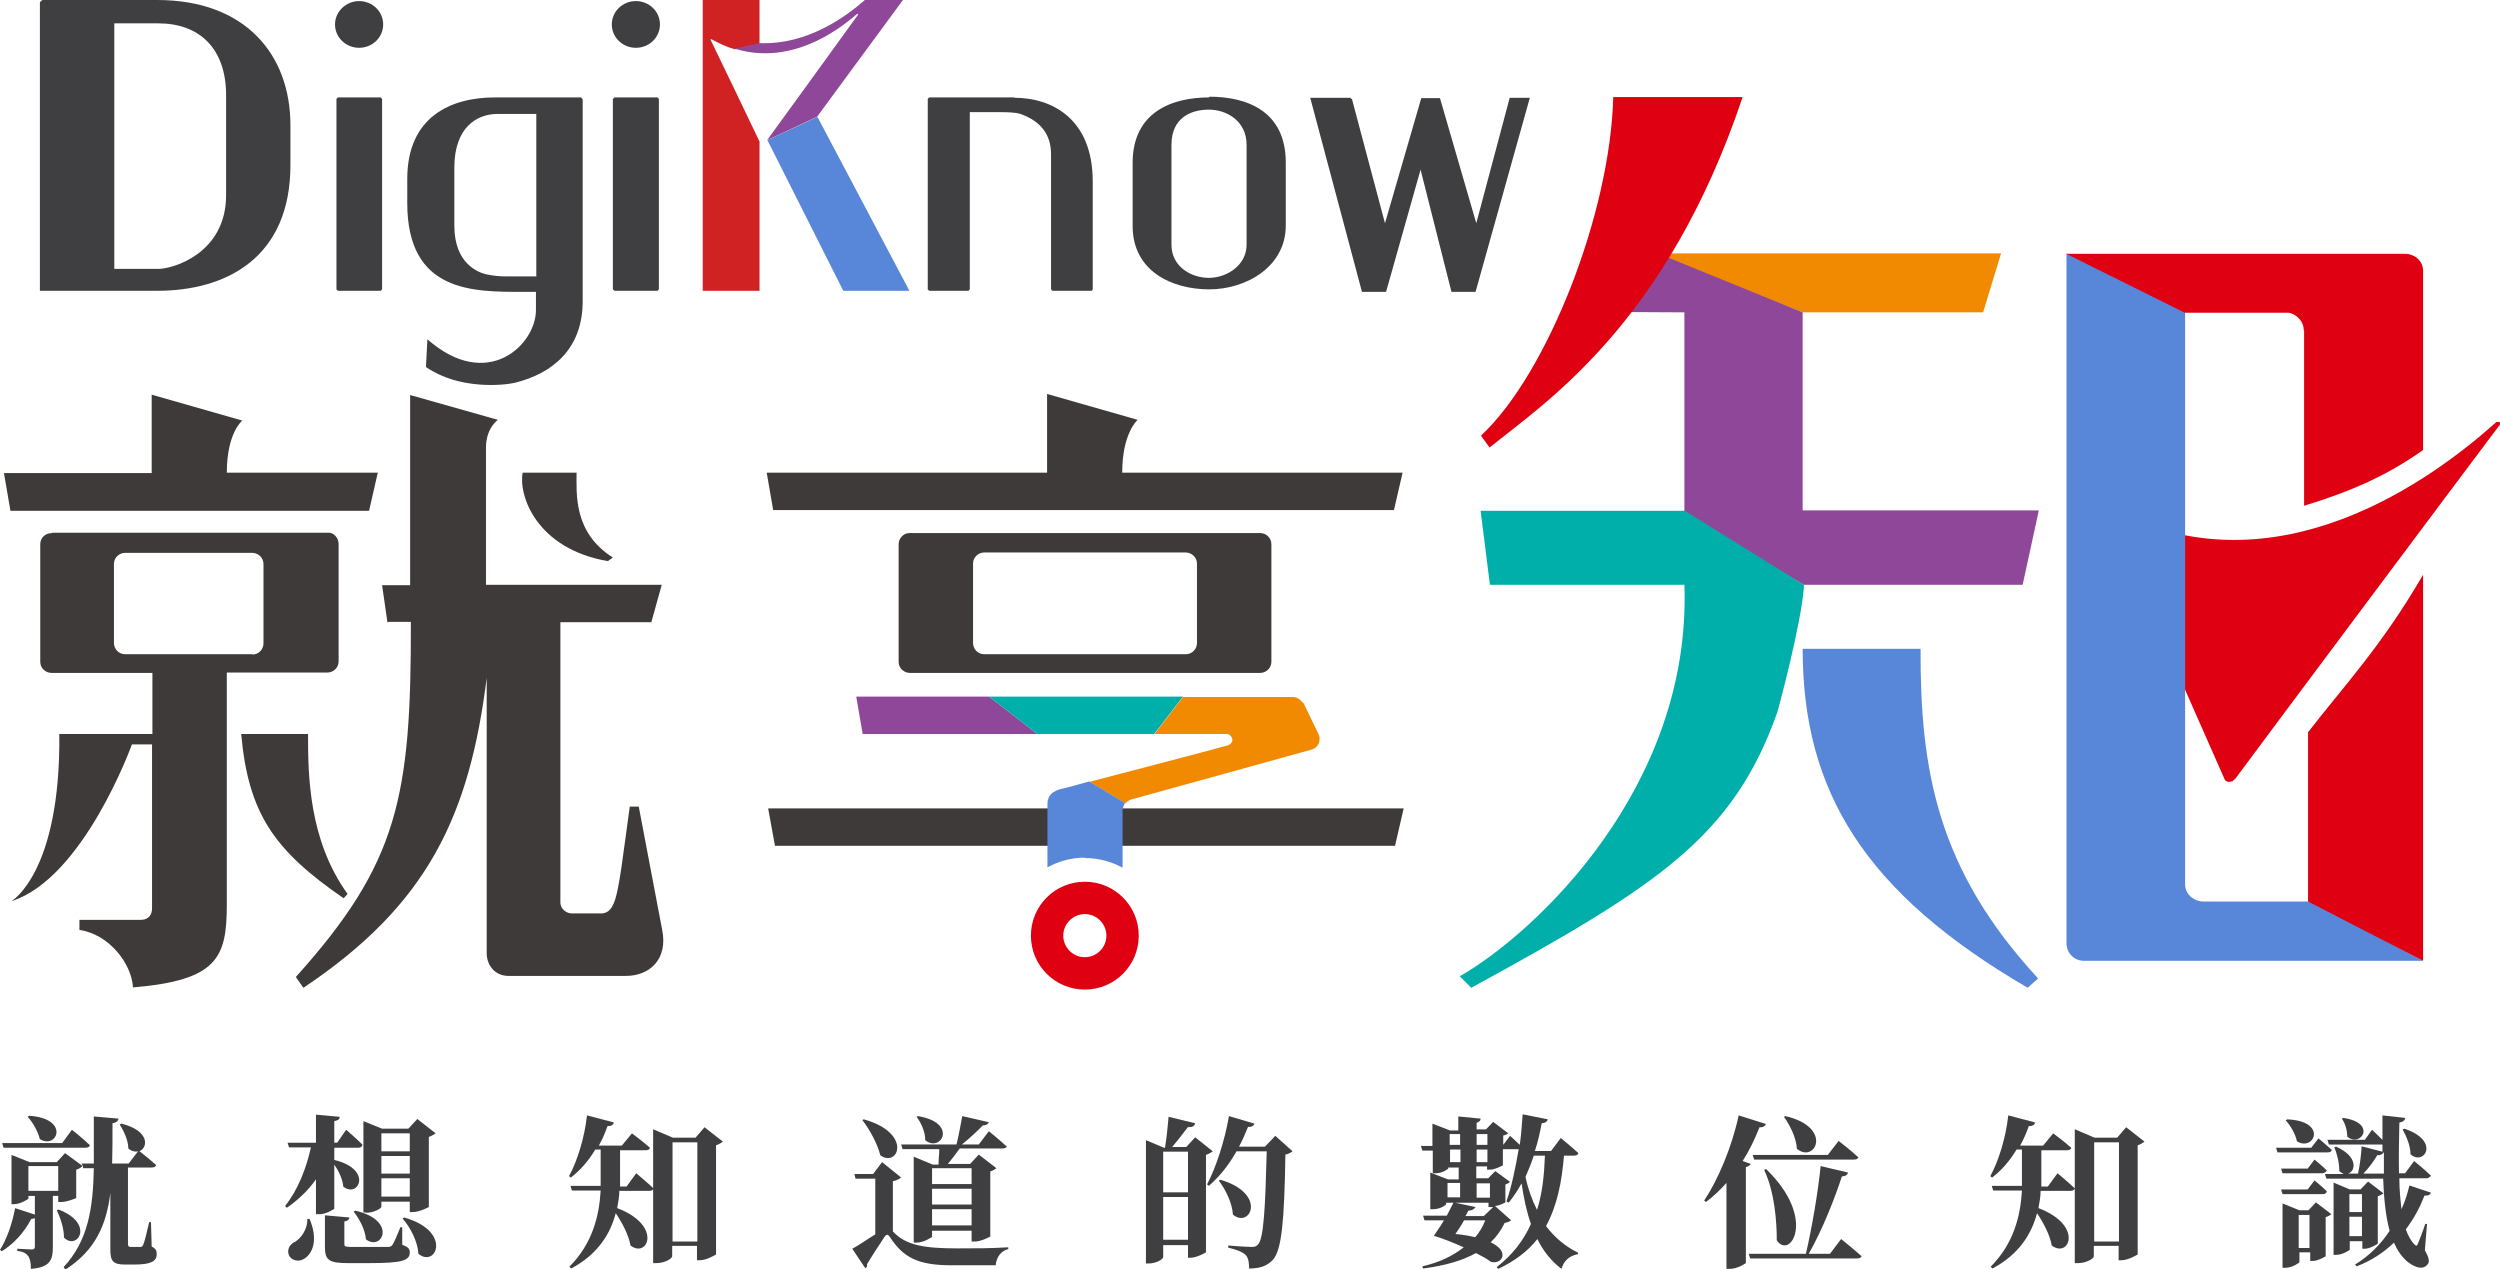
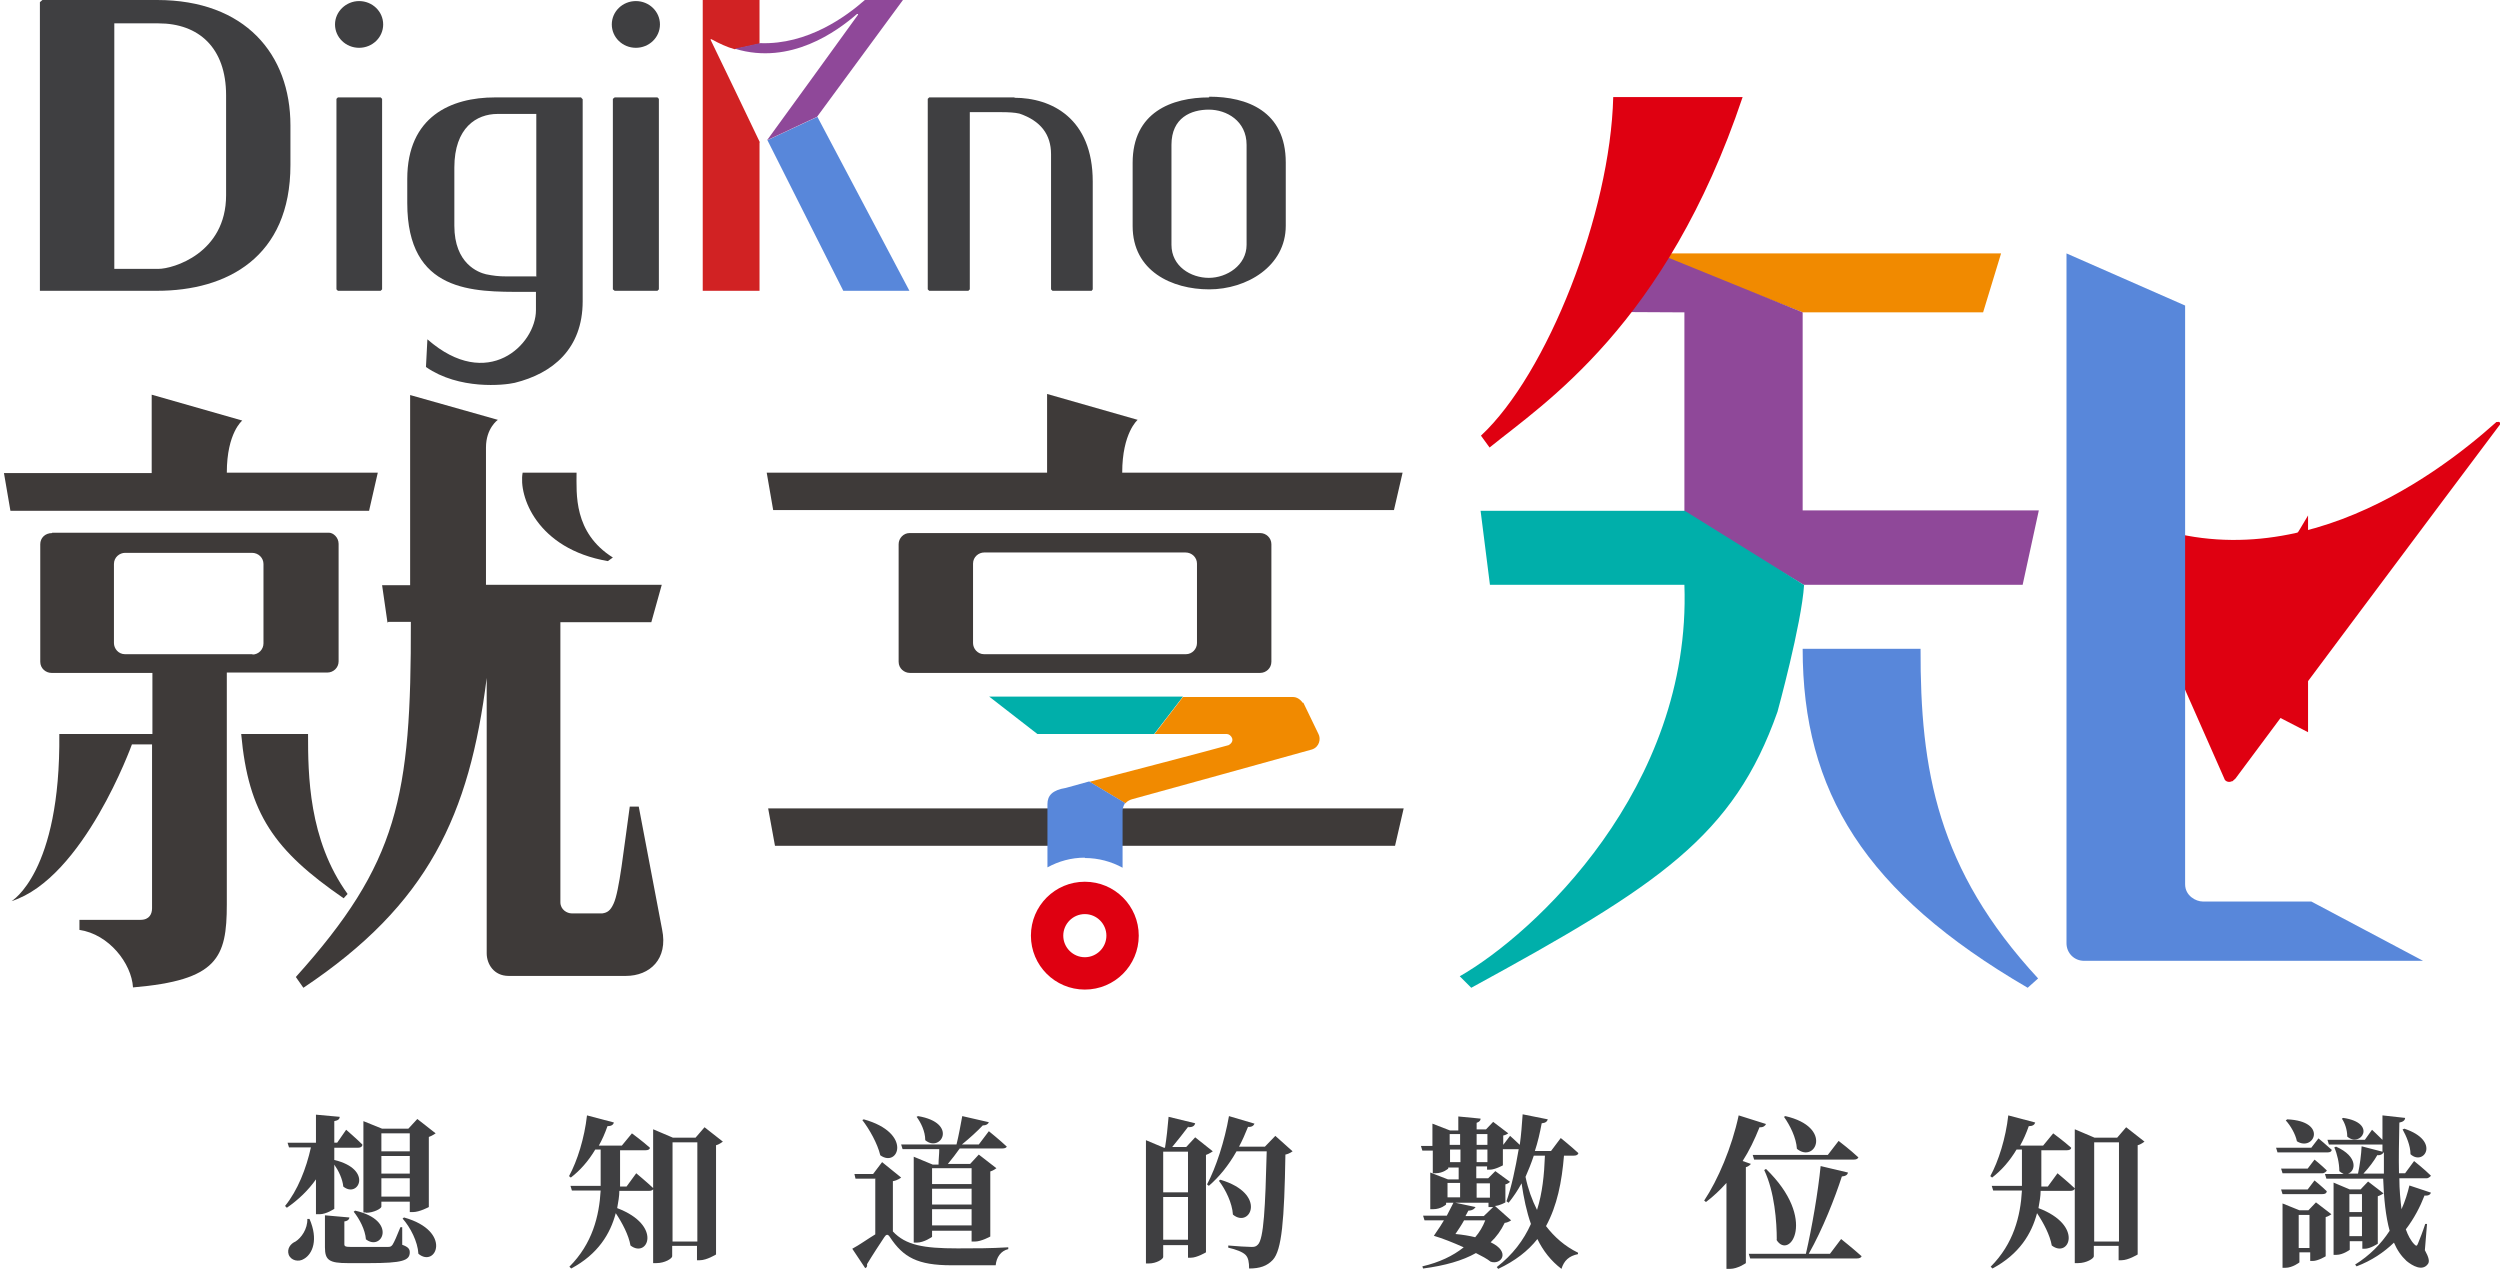
<svg xmlns="http://www.w3.org/2000/svg" id="_圖層_1" data-name="圖層_1" viewBox="0 0 69.55 35.31">
  <defs>
    <style>
      .cls-1 {
        fill: #8f4899;
      }

      .cls-2 {
        fill: #df0011;
      }

      .cls-3 {
        fill: #3e3a39;
      }

      .cls-4 {
        fill: #00afaa;
      }

      .cls-5 {
        fill: #3f3f41;
      }

      .cls-6 {
        fill: #d12223;
      }

      .cls-7 {
        fill: #5887da;
      }

      .cls-8 {
        fill: #f18a00;
      }
    </style>
  </defs>
  <g>
-     <path class="cls-5" d="M.86,35.3c0-.15-.02-.27-.07-.35-.05-.07-.13-.13-.31-.15v-.06s.34.02.41.02c.06,0,.08-.03.08-.08v-.79s-.06.02-.1.02c-.21.4-.5.7-.82.9l-.05-.04c.18-.28.34-.72.42-1.16l.55.18v-.52h-.18v.08s-.21.15-.4.15h-.07v-1.37l.5.2h.76l.23-.25.49.36s-.09.08-.18.1v.79s-.25.11-.41.11h-.09v-.17h-.15v1.43c0,.34-.07.56-.61.6ZM2.5,31.86c-.01.05-.06.07-.13.07H.1l-.04-.13h1.67l.27-.37s.32.25.5.43ZM1.11,31.7c-.05-.22-.2-.48-.34-.63l.04-.03c1.16.08.77.95.3.65ZM.79,32.44v.69h.83v-.69h-.83ZM1.78,34.43c0-.26-.1-.55-.2-.76l.05-.02c1.02.39.52,1.15.15.78ZM3.86,32.01s.32.25.48.4c0,.05-.06.07-.12.07h-.66v2.12c0,.06.01.09.08.09h.13c.06,0,.1,0,.13,0,.03,0,.05,0,.08-.05.04-.08.11-.38.17-.64h.05l.02.68c.12.06.14.12.14.21,0,.2-.16.29-.63.29h-.25c-.35,0-.41-.11-.41-.42v-1.57c-.11.88-.41,1.59-1.25,2.13l-.05-.07c.68-.73.82-1.63.84-2.75h-.3v-.05s-.04-.08-.04-.08h.34c0-.41,0-.84,0-1.31l.69.06c-.02.07-.06.11-.17.13,0,.39,0,.77-.01,1.12h.46l.26-.34c-.08.02-.18,0-.27-.08,0-.23-.13-.49-.24-.67l.05-.02c.8.2.74.68.49.77Z" />
    <path class="cls-5" d="M10.08,31.86c-.01.05-.06.07-.12.07h-.66v.34c1.09.26.67,1.08.25.74-.02-.21-.13-.44-.25-.61v1.23s-.22.15-.41.15h-.1v-.97c-.21.3-.49.57-.81.79l-.05-.05c.35-.43.59-1.04.72-1.63h-.61l-.04-.13h.79v-.78l.66.06c0,.06-.04.1-.15.12v.6h.08l.25-.36s.29.25.45.41ZM8.46,35.02c-.15.1-.37.05-.43-.12-.05-.16.05-.3.19-.36.16-.1.34-.35.33-.63h.06c.25.57.09.97-.15,1.11ZM9.58,33.99v.62c0,.06.02.08.19.08h.56c.2,0,.38,0,.45,0,.08,0,.1-.01.14-.06.05-.08.12-.24.22-.49h.05v.49c.17.06.21.12.21.21,0,.23-.21.3-1.13.3h-.59c-.52,0-.64-.08-.64-.44v-.89l.68.06c0,.05-.05.1-.14.11ZM10.18,34.48c-.02-.27-.18-.57-.34-.77l.04-.03c1.2.27.74,1.16.29.79ZM10.18,33.73h-.07v-2.54l.52.21h.73l.25-.27.51.4s-.1.07-.19.1v1.95s-.26.14-.44.14h-.09v-.29h-.79v.14c0,.05-.21.17-.43.17ZM11.4,31.53h-.79v.5h.79v-.5ZM11.4,32.16h-.79v.49h.79v-.49ZM11.4,32.78h-.79v.51h.79v-.51ZM11.64,34.88c-.02-.34-.22-.73-.44-.98l.04-.03c1.36.38.89,1.42.4,1.01Z" />
    <path class="cls-5" d="M17.08,31.23c-.02.06-.07.1-.18.1-.07.2-.15.38-.24.54h.64l.28-.34s.3.22.5.4c0,.05-.06.07-.12.07h-.71v1.01s.18,0,.18,0l.27-.37s.3.25.48.42c-.01.05-.06.07-.12.07h-.83c0,.15-.03.31-.06.48,1.27.48.85,1.41.37,1.04-.05-.29-.23-.63-.41-.9-.15.57-.49,1.14-1.24,1.54l-.05-.05c.64-.64.83-1.41.87-2.12h-.8l-.04-.13h.84v-.3s0-.71,0-.71h-.15c-.19.32-.42.58-.68.78l-.05-.04c.23-.42.43-1.06.5-1.69l.72.19ZM18.18,31.42l.54.23h.63l.25-.29.51.4s-.1.08-.19.1v3.04s-.26.16-.45.16h-.08v-.4h-.69v.29c0,.06-.2.19-.44.19h-.09v-3.72ZM19.4,31.78h-.69v2.76h.69v-2.76Z" />
    <path class="cls-5" d="M24.36,32.79h-.56l-.03-.13h.52l.25-.33.53.43s-.1.08-.23.1v1.4c.36.38.84.47,1.8.47.5,0,.91,0,1.41-.03v.05c-.21.05-.33.23-.35.45h-1.23c-.94,0-1.34-.22-1.71-.78-.06-.1-.11-.08-.16,0-.1.15-.33.5-.48.75.01.05,0,.09-.05.11l-.36-.54c.19-.1.44-.28.64-.4v-1.54ZM24.49,32.14c-.08-.33-.3-.72-.5-.98l.04-.02c1.37.38.96,1.36.46,1ZM28.01,31.88c0,.05-.06.07-.12.07h-1.19c-.1.14-.22.3-.33.43h.62l.24-.26.49.38s-.09.07-.17.09v1.81s-.25.14-.43.14h-.09v-.3h-1.1v.17s-.22.16-.43.16h-.08v-2.39l.53.22h.16c0-.14.02-.29.02-.43h-1.02l-.04-.13h1.54c.06-.24.12-.57.16-.79l.74.17c-.02.05-.07.09-.17.09-.14.15-.37.36-.58.53h.47l.28-.37s.31.25.5.43ZM25.74,31.71c0-.23-.12-.48-.24-.64l.04-.02c1.13.19.63,1.03.2.67ZM27.03,32.94v-.44h-1.1v.44h1.1ZM27.03,33.51v-.44h-1.1v.44h1.1ZM27.03,34.09v-.45h-1.1v.45h1.1Z" />
    <path class="cls-5" d="M33.06,31.34c-.12.16-.3.39-.45.57h.39l.25-.27.49.39s-.1.07-.19.1v2.71s-.25.15-.42.15h-.08v-.35h-.69v.33c0,.06-.19.18-.4.18h-.08v-3.43l.5.21h.03c.04-.24.08-.6.1-.86l.74.18c-.02.08-.08.11-.19.11ZM32.36,32.04v1.13h.69v-1.13h-.69ZM32.36,34.49h.69v-1.19h-.69v1.19ZM34.72,31.35c-.08.2-.16.38-.25.55h.72l.29-.3.48.43s-.09.07-.2.09c-.03,1.83-.1,2.66-.35,2.93-.16.17-.36.24-.66.24,0-.17-.02-.3-.1-.38-.08-.08-.26-.15-.48-.2v-.06c.22.02.54.04.65.04.08,0,.12-.01.17-.06.17-.15.21-1.06.25-2.6h-.84c-.22.39-.48.71-.77.96l-.05-.04c.25-.47.49-1.21.61-1.9l.71.21c-.02.05-.07.1-.18.09ZM34.3,33.79c-.02-.32-.2-.69-.39-.94l.04-.03c1.32.39.83,1.37.35.97Z" />
    <path class="cls-5" d="M41.08,31.22v.2h.26l.2-.21.42.32s-.07.05-.14.06v.26l.19-.25s.15.13.27.25c.04-.28.06-.57.08-.85l.7.14c-.02.06-.06.1-.17.11-.05.27-.11.53-.19.77h.45l.27-.36s.31.25.49.42c-.01.05-.06.07-.13.07h-.27c-.06.73-.19,1.39-.5,1.96.23.3.52.56.89.74v.04c-.25.05-.39.18-.46.41-.29-.22-.51-.5-.67-.83-.26.33-.62.61-1.09.83l-.04-.05c.44-.34.75-.75.95-1.2-.12-.34-.2-.72-.26-1.13-.11.2-.23.38-.36.54l-.06-.04c.14-.4.25-.92.34-1.45h-.04s-.4,0-.4,0v.45s-.22.12-.36.12h-.08v-.09h-.3v.33h.33l.2-.2.41.3s-.07.06-.13.07v.5s-.15.09-.29.1l.45.4s-.08.06-.18.07c-.1.21-.23.39-.39.54.57.27.29.64,0,.54-.1-.08-.25-.16-.41-.24-.37.21-.86.35-1.47.43l-.02-.06c.47-.11.85-.29,1.15-.53-.29-.13-.59-.25-.83-.32l.06-.09c.07-.1.15-.22.22-.34h-.54l-.04-.13h.66c.08-.15.15-.29.19-.37l.61.13s-.05.1-.2.1l-.08.15h.51l.26-.25h-.05s-.08,0-.08,0v-.12h-1.18v.05s-.14.13-.36.13h-.08v-1.02l.49.19h.3v-.33h-.29v.03s-.14.13-.35.13h-.08v-.63h-.29l-.04-.13h.32v-.62l.49.19h.23v-.39l.62.06c0,.06-.05.11-.17.13ZM40.62,33.31v-.4h-.35v.4h.35ZM40.62,31.85v-.3h-.29v.3h.29ZM40.34,32.33h.29v-.35h-.29v.35ZM41.04,34.42c.12-.14.21-.29.28-.47h-.59c-.07.13-.16.26-.24.38.21.02.39.05.55.09ZM41.38,31.55h-.3v.3h.3v-.3ZM41.08,31.98v.35h.3v-.35h-.3ZM41.45,32.92h-.37v.4h.37v-.4ZM42.44,32.74c.07.34.18.64.32.92.15-.47.2-.98.22-1.51h-.31c-.07.21-.15.41-.23.59Z" />
    <path class="cls-5" d="M48.57,32.47v2.67s-.23.16-.44.16h-.1v-2.39c-.18.2-.37.38-.57.53l-.05-.04c.38-.57.77-1.48.96-2.37l.76.24c-.02.05-.08.1-.18.09-.14.35-.29.66-.47.94l.23.08s-.05.07-.14.09ZM51.79,34.94c-.01.05-.06.07-.13.07h-2.97l-.04-.13h1.59c.17-.73.34-1.73.41-2.44l.76.18c-.01.06-.06.1-.17.11-.19.59-.53,1.46-.92,2.15h.59l.31-.41s.35.28.56.47ZM51.7,32.19c-.01.05-.06.07-.13.07h-2.77l-.04-.13h2.09l.3-.39s.34.26.54.45ZM49.43,34.49c0-.5-.06-1.33-.35-1.94l.05-.03c1.45,1.4.65,2.56.29,1.97ZM49.99,31.96c-.02-.31-.19-.65-.36-.89l.04-.02c1.34.31.83,1.33.32.91Z" />
    <path class="cls-5" d="M56.62,31.23c-.02.06-.07.1-.18.1-.07.2-.15.38-.24.54h.64l.28-.34s.3.22.5.4c0,.05-.06.07-.12.07h-.71v1.01s.18,0,.18,0l.27-.37s.3.25.48.42c-.01.05-.06.07-.12.07h-.83c0,.15-.03.31-.06.48,1.27.48.85,1.41.37,1.04-.05-.29-.23-.63-.41-.9-.15.57-.49,1.14-1.24,1.54l-.05-.05c.64-.64.83-1.41.87-2.12h-.8l-.04-.13h.84v-.3s0-.71,0-.71h-.15c-.19.32-.42.58-.68.78l-.05-.04c.23-.42.43-1.06.5-1.69l.72.19ZM57.73,31.42l.54.23h.63l.25-.29.51.4s-.1.08-.19.1v3.04s-.26.16-.45.16h-.08v-.4h-.69v.29c0,.06-.2.19-.44.19h-.09v-3.72ZM58.95,31.78h-.69v2.76h.69v-2.76Z" />
    <path class="cls-5" d="M64.87,31.99c-.01.05-.05.07-.12.07h-1.39l-.04-.13h.98l.2-.26s.23.19.37.32ZM64.73,32.57s-.05.07-.12.07h-1.11l-.04-.13h.74l.19-.25s.21.17.34.3ZM64.73,33.15c-.01.05-.05.07-.12.07h-1.11l-.04-.13h.74l.19-.25s.21.17.34.3ZM63.56,35.27h-.06v-1.79l.47.19h.25l.21-.22.43.33s-.08.06-.16.08v1.09s-.21.13-.36.13h-.07v-.24h-.3v.28s-.19.15-.39.15ZM63.9,31.75c-.04-.2-.18-.44-.31-.58l.04-.03c1.15.05.74.91.27.61ZM64.25,33.8h-.3v.92h.3v-.92ZM67.63,32.71s-.06.07-.12.07h-.76c0,.32.03.61.06.86.1-.22.17-.45.22-.66l.6.2c-.02.05-.06.09-.18.08-.12.31-.29.64-.52.94.06.17.14.32.24.42.05.05.07.05.1-.03.05-.12.14-.35.2-.54h.05s-.06.73-.06.73c.11.2.14.32.08.39-.15.2-.42.05-.59-.09-.15-.14-.26-.3-.35-.51-.28.27-.62.5-1.04.66l-.04-.05c.4-.25.72-.57.96-.94-.11-.4-.16-.89-.18-1.45h-1.58l-.04-.13h.52s-.08-.04-.12-.08c0-.22-.06-.48-.14-.66l.05-.02c.63.28.54.69.33.75h.28c.05-.23.09-.53.1-.76l.58.15v-.2s-.04,0-.06,0h-1.43l-.04-.13h1.04l.2-.28s.16.15.29.28v-.68l.63.07c0,.06-.05.11-.16.13-.01.51-.02.98-.01,1.41h.17l.25-.34s.29.23.46.4ZM64.98,34.91h-.06v-2.01l.45.19h.3l.21-.22.43.33s-.09.06-.16.08v1.32s-.21.14-.36.14h-.07v-.21h-.35v.24s-.19.14-.37.14ZM65.3,31.61c0-.18-.07-.38-.15-.49l.04-.02c.96.14.48.84.11.52ZM65.71,33.22h-.35v.5h.35v-.5ZM65.71,33.85h-.35v.54h.35v-.54ZM66.14,32.13c-.09.16-.23.35-.39.52h.57v-.6c-.03.05-.08.09-.17.09ZM67.06,32.11c0-.24-.12-.51-.22-.69l.05-.02c1.02.34.54,1.05.17.71Z" />
  </g>
  <g>
    <path class="cls-2" d="M62.1,21.74s.09-.08.09-.08c.94-1.27,5.9-7.91,7.36-9.85,0,0,0-.03,0-.05-.01-.02-.04-.03-.07-.02,0,0-.01,0-.01,0h-.02c-1.73,1.55-6.13,4.85-10.75,2.41h-.05s-.05.05-.04.07h0c.42.98,2.73,6.23,3.27,7.44.02.08.13.12.22.07" />
    <polygon class="cls-8" points="55.17 8.69 55.67 7.05 45.96 7.05 50.15 8.69 55.17 8.69" />
    <polygon class="cls-1" points="56.27 16.27 56.72 14.2 50.15 14.2 50.15 8.69 46.12 7.05 44.98 8.68 46.86 8.69 46.86 14.3 50.18 16.27 56.27 16.27" />
    <path class="cls-4" d="M50.18,16.27l-3.31-2.06h-5.68l.26,2.06h5.41c.2,5.65-4.18,9.71-6.25,10.89l.32.32c5.24-2.86,7.3-4.22,8.52-7.68,0,0,.67-2.44.74-3.53Z" />
    <path class="cls-7" d="M53.42,18.05h-3.27c0,3.97,1.73,6.79,6.26,9.43l.29-.26c-2.81-3.04-3.28-5.8-3.27-9.17Z" />
    <path class="cls-7" d="M57.97,26.73h9.44l-3.11-1.65h-3.02c-.19,0-.49-.16-.49-.48V8.5l-3.3-1.45s0,18.92,0,19.19.21.49.49.49Z" />
    <path class="cls-2" d="M48.48,2.7h-3.6c-.08,3.24-1.84,7.71-3.68,9.42l.24.33c1.5-1.22,4.91-3.4,7.04-9.75Z" />
-     <path class="cls-2" d="M64.1,9.19v4.88c1.34-.41,2.32-.85,3.31-1.55v-4.98c0-.35-.32-.48-.49-.48h-9.44s3.3,1.64,3.3,1.64h2.88c.11,0,.43.16.43.49Z" />
-     <path class="cls-2" d="M64.21,20.37v4.71l3.2,1.65v-10.74c-1.15,1.98-2.2,3.09-3.2,4.38Z" />
+     <path class="cls-2" d="M64.21,20.37v4.71v-10.74c-1.15,1.98-2.2,3.09-3.2,4.38Z" />
  </g>
  <g>
    <path class="cls-5" d="M16.17,2.71h-2.4c-1.22,0-2.44.53-2.44,2.27v.67c0,2.5,1.84,2.47,3.24,2.47h.34v.51c0,.95-1.34,2.28-3.02.81l-.04.77c.92.64,2.17.51,2.47.44,1.05-.26,1.89-.94,1.89-2.27,0-.05,0,.1,0-5.62l-.04-.04ZM14.91,7.69h-.8c-.25,0-.39-.02-.59-.06-.21-.05-.88-.29-.88-1.35v-1.62c0-1.11.62-1.49,1.2-1.49h1.08v4.53Z" />
    <path class="cls-5" d="M9.99.03c-.36,0-.67.29-.67.65s.3.65.67.65.67-.29.67-.65S10.36.03,9.99.03Z" />
    <polygon class="cls-5" points="9.4 2.71 9.36 2.75 9.36 8.05 9.4 8.09 10.59 8.09 10.63 8.05 10.63 2.75 10.59 2.71 9.4 2.71" />
    <path class="cls-5" d="M4.37,0H1.18l-.07.06v8.03h3.26c1.94,0,3.71-.93,3.71-3.5v-1.1C8.08,1.51,6.82,0,4.37,0ZM6.29,5.43c0,1.62-1.48,2.05-1.88,2.05h-1.23V.65h1.23c1.12,0,1.88.68,1.88,2v2.78Z" />
    <path class="cls-5" d="M17.69.03c-.37,0-.67.29-.67.65s.3.65.67.65.67-.29.67-.65-.3-.65-.67-.65Z" />
    <polygon class="cls-5" points="17.1 2.71 17.05 2.75 17.05 8.05 17.1 8.09 18.29 8.09 18.33 8.05 18.33 2.75 18.29 2.71 17.1 2.71" />
-     <path class="cls-5" d="M37.61,2.75l.92,3.46,1.01-3.48h.52l1.01,3.48.93-3.49h.56l-1.51,5.4h-.67l-.86-3.4-.96,3.4h-.67l-1.44-5.4h1.13s0,.03,0,.03Z" />
    <path class="cls-5" d="M28.23,2.71h-2.38l-.04.04v5.3l.04.04h1.09l.04-.04V3.12h.86c.22,0,.39.01.52.04.59.2.88.58.88,1.13v3.76l.04.04h1.09l.03-.04v-3c0-1.76-1.15-2.33-2.18-2.33Z" />
    <path class="cls-5" d="M33.64,2.71c-1.04,0-2.13.41-2.13,1.82v1.76c0,1.25,1.09,1.76,2.13,1.76s2.13-.64,2.13-1.77v-1.76c0-1.43-1.08-1.83-2.13-1.83ZM34.68,6.81c0,.57-.55.92-1.05.92s-1.04-.32-1.04-.92v-2.78c0-.76.55-.98,1.04-.98s1.05.31,1.05.98v2.78Z" />
    <g>
      <polygon class="cls-7" points="21.35 3.9 23.46 8.09 25.3 8.09 22.74 3.25 21.35 3.9" />
      <path class="cls-6" d="M21.14,3.96h0s0,0,0,0c-.25-.53-1.19-2.48-1.37-2.85h0s0-.02,0-.02c0,0,.02,0,.02,0h0c.22.12.43.22.65.28l.69-.15V0h-1.58v8.09h1.58v-4.08s0-.05,0-.05h0,0Z" />
      <path class="cls-1" d="M20.46,1.36c1.53.46,2.83-.49,3.38-.97,0,0,0,0,0,0,0,0,.02,0,.03,0v.02h0c-.48.67-2.08,2.87-2.53,3.49l1.39-.65L25.12,0h-1.06s0,0,0,0c-.51.45-1.59,1.25-2.91,1.2l-.69.15Z" />
    </g>
  </g>
  <g>
    <path class="cls-3" d="M10.81,17.3h.62c.01,4.88-.35,6.71-3.2,9.88l.21.3c3.48-2.32,4.62-4.81,5.1-8.62v7.66c0,.3.2.63.61.63h3.26c.67,0,1.18-.47,1.01-1.29-.08-.41-.65-3.42-.65-3.42h-.25c-.17,1.2-.29,2.36-.45,2.7-.09.2-.18.25-.31.27h-.86c-.12,0-.31-.1-.31-.31v-7.79h2.53l.29-1.04h-4.89v-3.82c0-.54.33-.77.33-.77l-2.44-.69v5.29h-.78l.15,1.04Z" />
    <path class="cls-3" d="M10.27,14.2l.24-1.05h-4.2c0-1.11.43-1.45.43-1.45l-2.52-.72v2.18H.11l.18,1.05h9.98Z" />
    <path class="cls-3" d="M1.45,14.83c-.2,0-.33.14-.33.31v3.27c0,.19.16.31.31.31h2.81v1.7H1.65c.04,3.86-1.33,4.65-1.33,4.65,2.01-.64,3.35-4.36,3.35-4.36h.56v4.56c0,.15-.07.32-.32.32-.36,0-1.7,0-1.7,0v.28c.82.12,1.45.93,1.49,1.6,2.35-.2,2.61-.82,2.61-2.31v-6.45h2.8c.16,0,.31-.13.31-.31v-3.27c0-.18-.15-.31-.27-.31H1.45ZM7.03,18.2h-3.55c-.19,0-.31-.16-.31-.31v-2.2c0-.19.16-.31.31-.31h3.53c.18,0,.32.14.32.31v2.21c0,.16-.13.31-.31.31Z" />
    <path class="cls-3" d="M9.56,24.99c-1.93-1.33-2.65-2.35-2.85-4.57h1.86c0,1.12.01,2.94,1.1,4.45l-.11.12Z" />
    <path class="cls-3" d="M16.05,13.15h-1.51c-.12.64.39,2.12,2.37,2.46l.14-.1c-1.1-.69-1.01-1.78-1.01-2.36Z" />
  </g>
  <g>
    <path class="cls-3" d="M25.3,14.83c-.16,0-.3.14-.3.31v3.27c0,.19.16.31.31.31h9.75c.16,0,.31-.13.31-.31v-3.27c0-.18-.15-.31-.31-.31h-9.75ZM32.99,18.2h-5.61c-.19,0-.31-.16-.31-.31v-2.21c0-.19.16-.31.31-.31h5.6c.18,0,.32.14.32.31v2.21c0,.16-.13.31-.31.31Z" />
    <path class="cls-3" d="M38.78,14.19l.24-1.04h-7.8c0-1.11.43-1.47.43-1.47l-2.52-.72v2.19h-7.8l.18,1.04h17.25Z" />
    <polygon class="cls-3" points="38.81 23.53 39.05 22.49 29.09 22.49 21.37 22.49 21.56 23.53 38.81 23.53" />
-     <polygon class="cls-1" points="23.82 19.38 24 20.42 28.86 20.42 27.52 19.38 23.82 19.38" />
    <polygon class="cls-4" points="27.52 19.38 28.86 20.42 32.11 20.42 32.91 19.38 27.52 19.38" />
    <path class="cls-8" d="M36.24,19.55s-.1-.16-.27-.16h-3.06l-.79,1.03h2.01c.11,0,.26.19.05.31-.26.08-3.87,1.02-3.87,1.02l1,.6s.05-.08.2-.12c0,0,4.9-1.35,4.99-1.38.21-.07.25-.3.18-.43l-.42-.87" />
    <path class="cls-7" d="M30.18,23.87c.38,0,.74.1,1.05.27v-1.58c0-.12.07-.22.07-.22l-1-.6-.65.18c-.37.06-.51.21-.51.45v1.76c.31-.17.66-.27,1.04-.27Z" />
    <path class="cls-2" d="M30.18,24.53c-.83,0-1.5.67-1.5,1.5s.67,1.5,1.5,1.5,1.5-.67,1.5-1.5-.67-1.5-1.5-1.5ZM30.18,26.63c-.33,0-.6-.27-.6-.6s.27-.6.6-.6.6.27.6.6-.27.6-.6.6Z" />
  </g>
</svg>